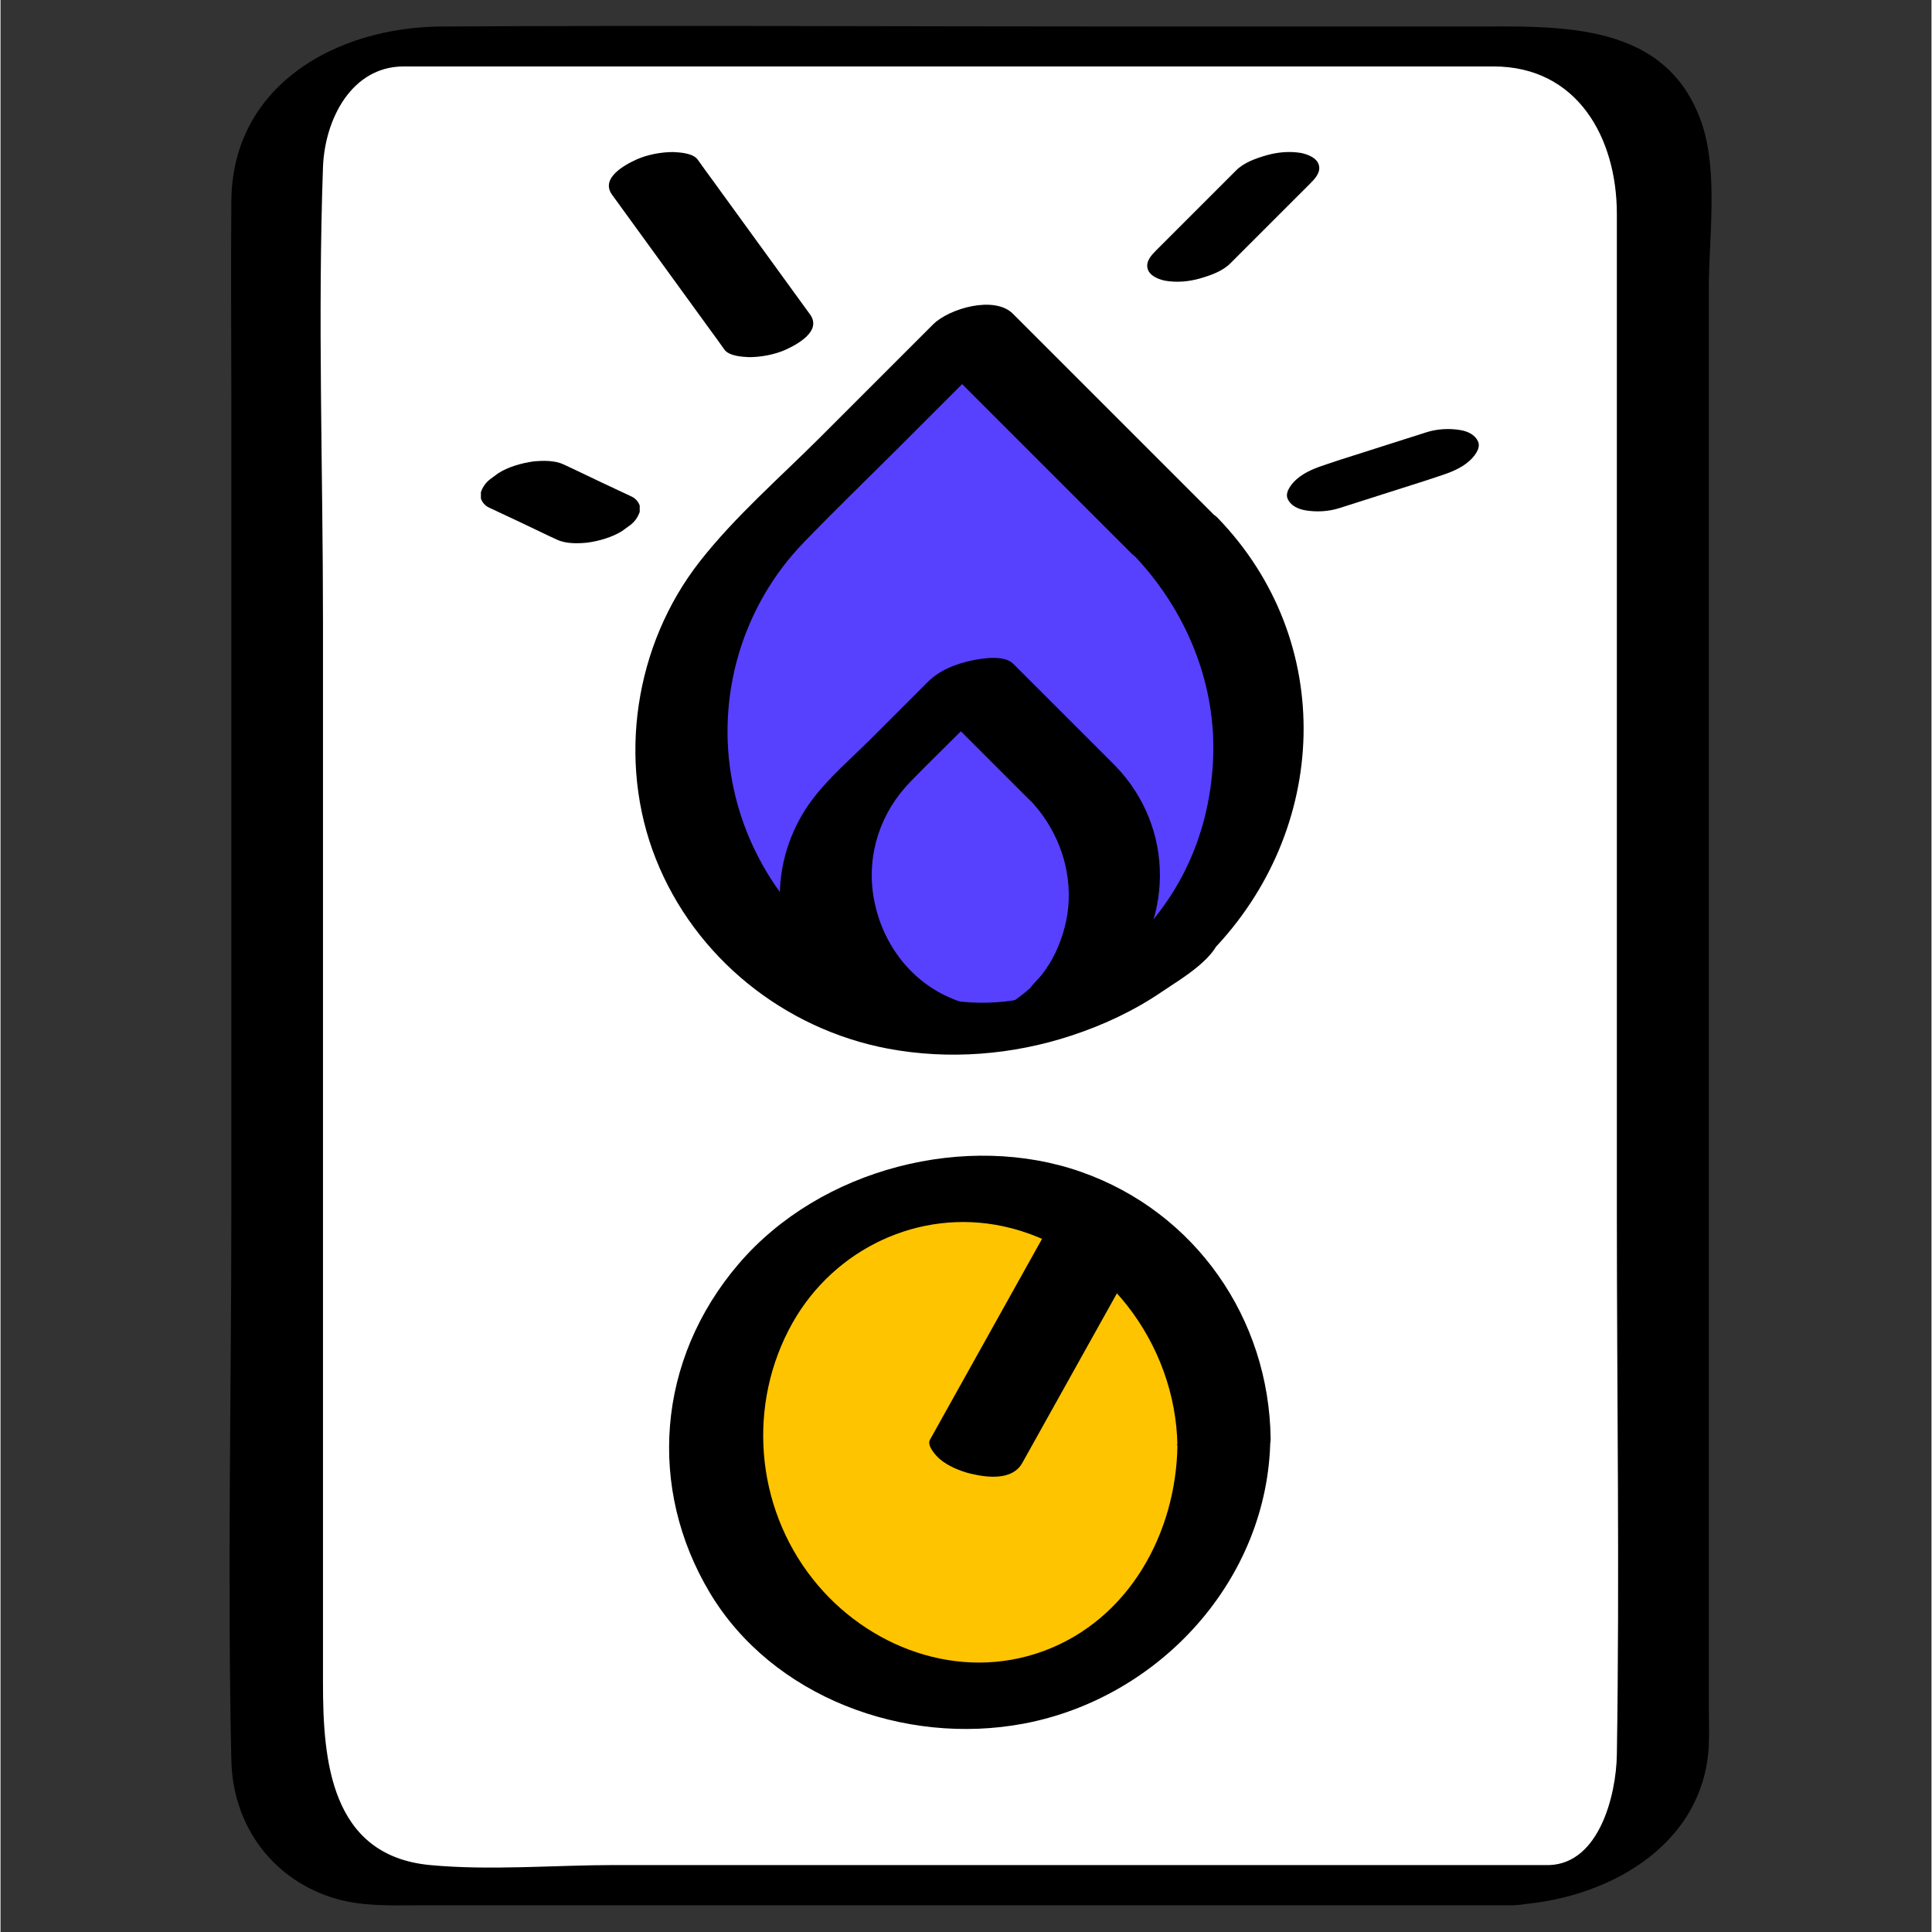
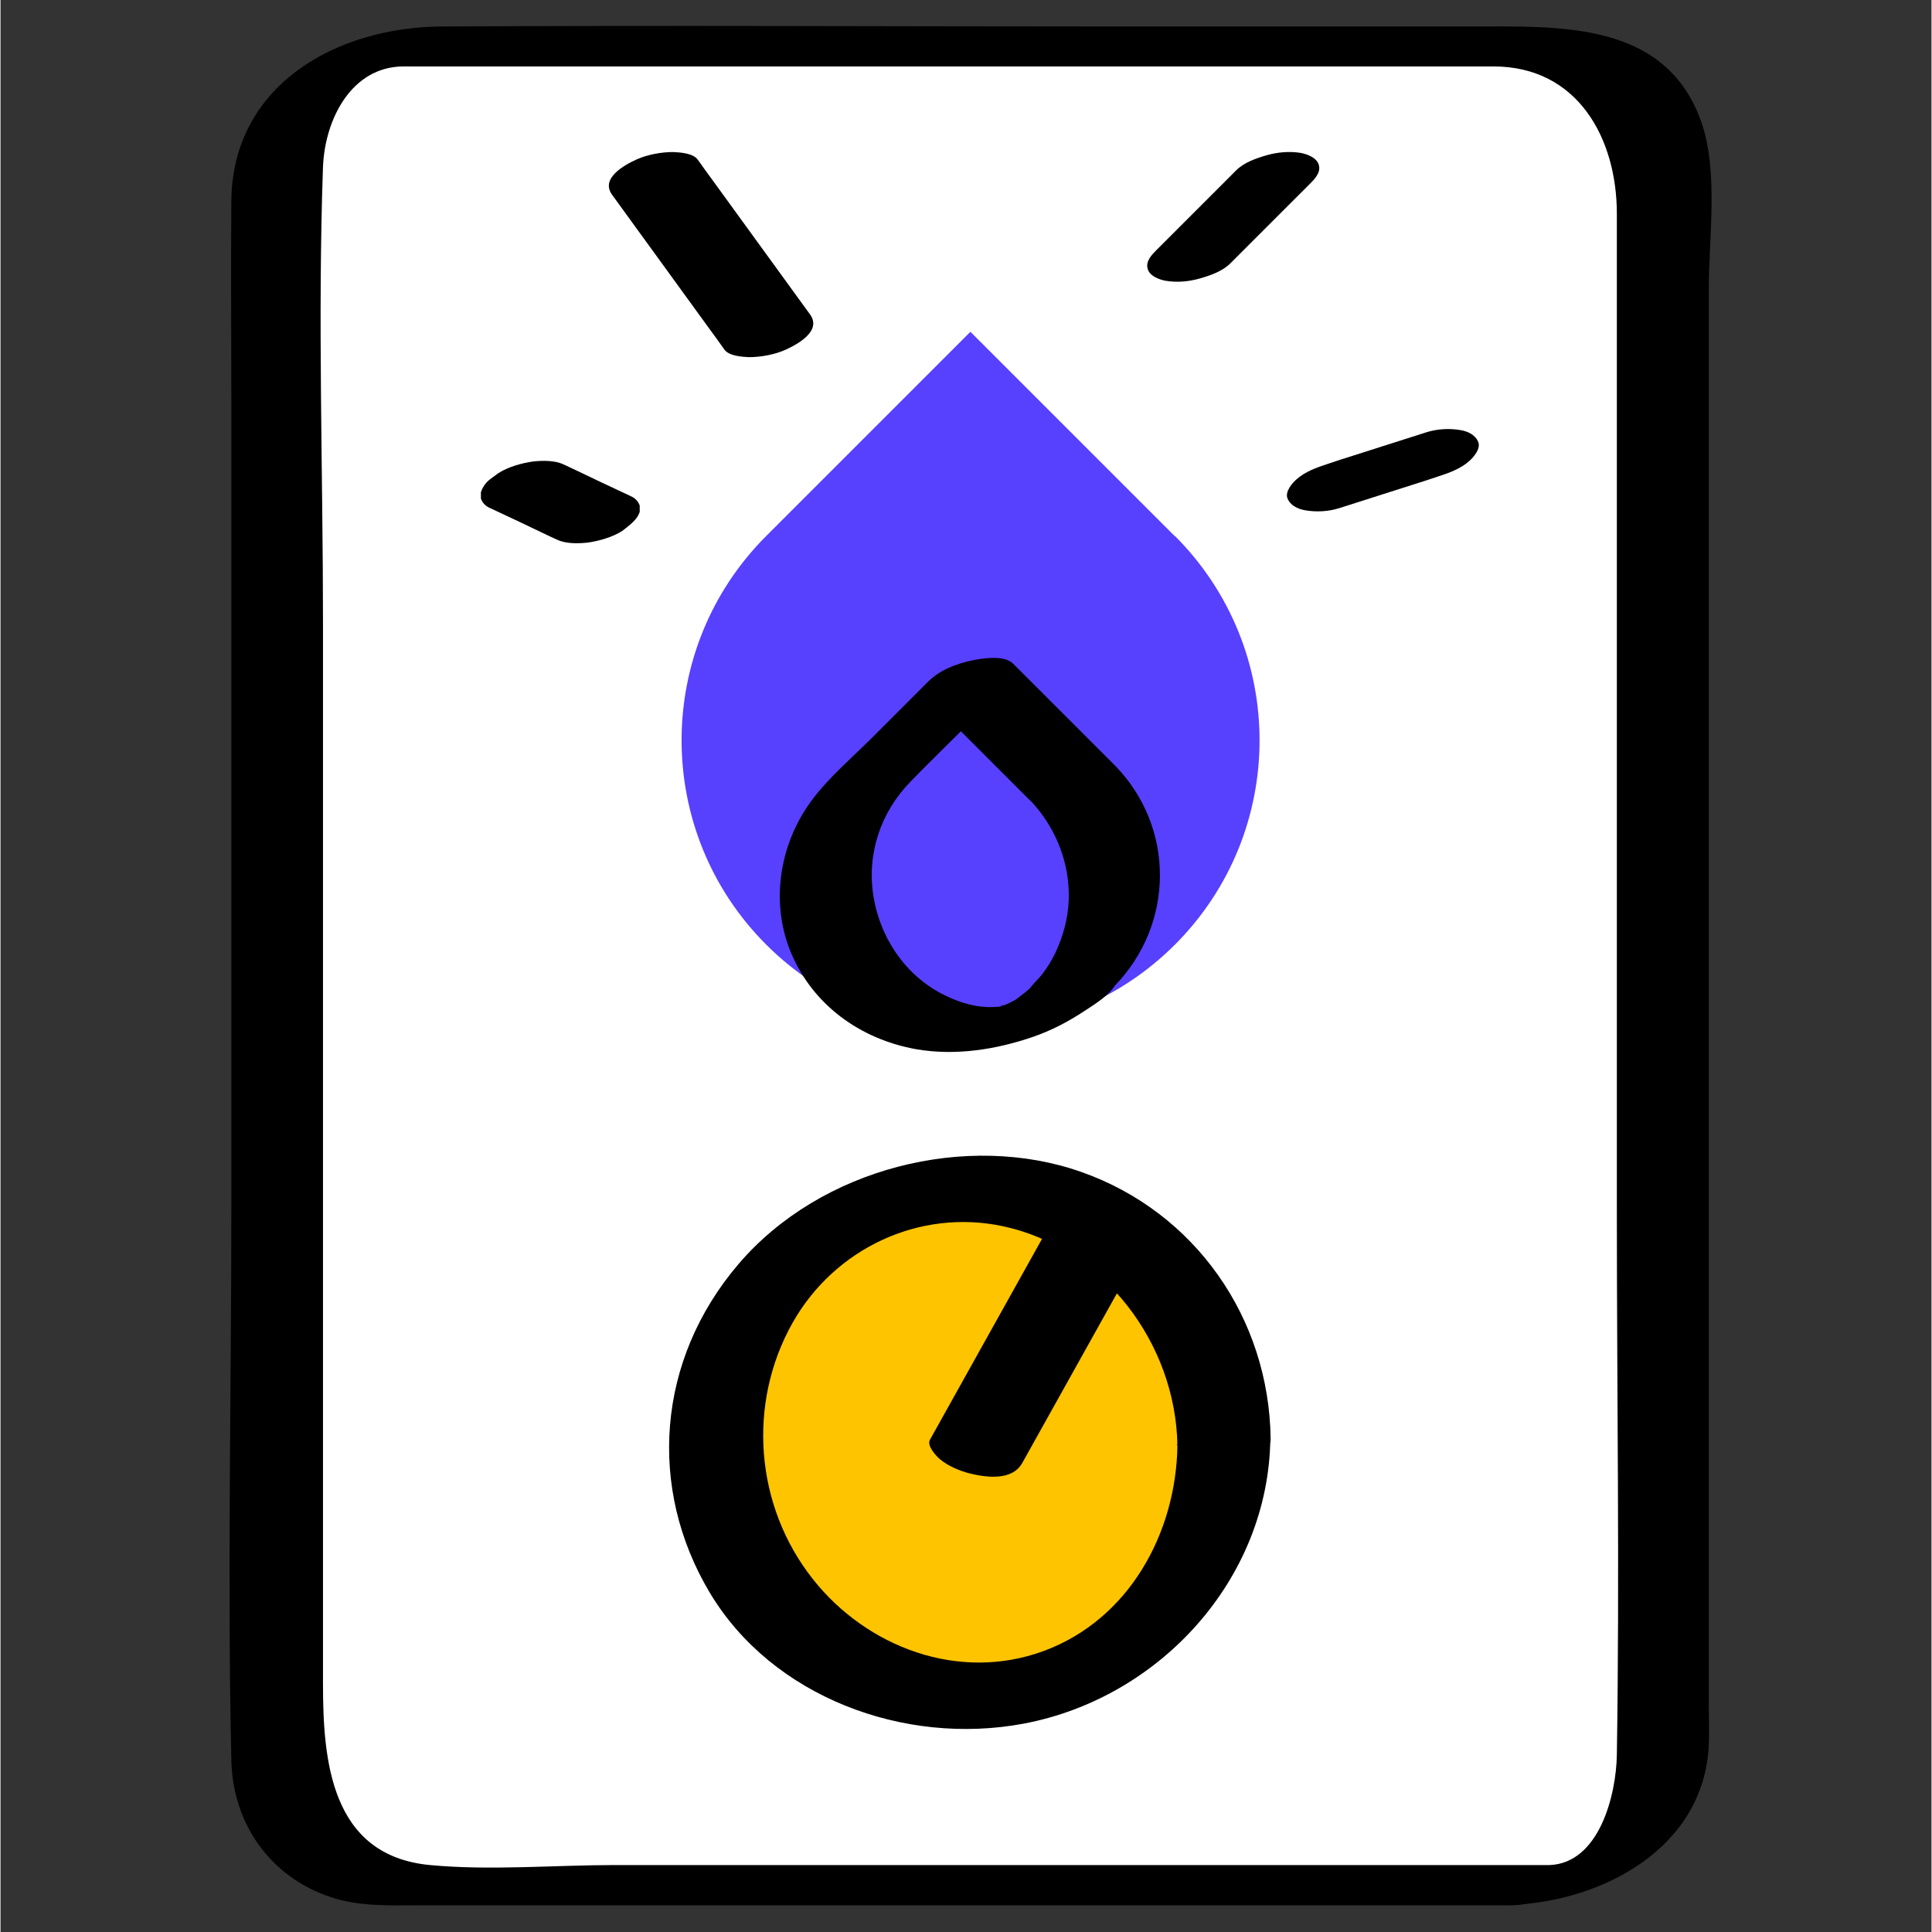
<svg xmlns="http://www.w3.org/2000/svg" width="300" zoomAndPan="magnify" viewBox="0 0 224.88 225" height="300" preserveAspectRatio="xMidYMid meet" version="1.0">
  <rect x="0" y="0" width="224.88" height="225" fill="#333333" stroke="none" />
  <defs>
    <clipPath id="8c36521215">
      <path d="M 26 3.02 L 200 3.02 L 200 221.902 L 26 221.902 Z M 26 3.02 " clip-rule="nonzero" />
    </clipPath>
  </defs>
  <path fill="#ffffff" d="M 178.16 5.41 L 47.711 5.41 C 39.164 5.41 32.238 12.336 32.238 20.883 L 32.238 204.094 C 32.238 212.637 39.164 219.566 47.711 219.566 L 178.16 219.566 C 186.703 219.566 193.629 212.637 193.629 204.094 L 193.629 20.883 C 193.629 12.336 186.703 5.41 178.16 5.41 Z M 178.16 5.41 " fill-opacity="1" fill-rule="nonzero" />
  <path fill="#ffc400" d="M 112.914 197.523 C 129.25 197.523 142.492 184.281 142.492 167.945 C 142.492 151.613 129.25 138.371 112.914 138.371 C 96.582 138.371 83.34 151.613 83.34 167.945 C 83.34 184.281 96.582 197.523 112.914 197.523 Z M 112.914 197.523 " fill-opacity="1" fill-rule="nonzero" />
  <path fill="#5840ff" d="M 136.73 62.418 L 112.953 38.641 L 89.176 62.418 C 76.031 75.566 76.031 96.871 89.176 110.016 C 102.32 123.16 123.625 123.16 136.77 110.016 C 149.914 96.871 149.914 75.566 136.77 62.418 Z M 136.73 62.418 " fill-opacity="1" fill-rule="nonzero" />
-   <path fill="#000000" d="M 141.68 60.316 L 117.898 36.535 C 115.758 34.395 110.516 35.91 108.633 37.754 L 95.488 50.898 C 90.797 55.59 85.52 60.168 81.422 65.41 C 73.852 75.086 71.781 88.598 76.324 100.043 C 80.867 111.492 91.242 119.836 103.352 122.125 C 110.441 123.453 117.863 122.863 124.695 120.609 C 128.422 119.391 132.043 117.695 135.289 115.477 C 137.395 114.039 142.086 111.379 142.086 108.535 L 141.016 110.824 C 154.75 96.684 155.672 74.68 141.715 60.277 C 139.133 57.621 128.977 61.57 131.781 64.449 C 138.059 70.914 141.715 79.699 141.199 88.781 C 140.977 93.027 139.941 97.312 138.059 101.152 C 137.102 103.145 135.883 105.027 134.516 106.766 C 133.445 108.168 131.379 109.535 131.379 111.418 L 132.449 109.129 C 124.879 116.438 114.688 118.84 104.754 114.887 C 94.824 110.938 87.254 101.816 85.223 91.07 C 83.305 81.027 86.406 70.578 93.492 63.23 C 97.188 59.391 101.062 55.664 104.828 51.898 L 117.234 39.492 L 107.969 40.711 L 131.746 64.488 C 134.367 67.109 144.484 63.121 141.68 60.316 Z M 141.68 60.316 " fill-opacity="1" fill-rule="nonzero" />
  <path fill="#000000" d="M 129.828 89.188 L 117.938 77.301 C 116.867 76.23 114.281 76.672 113.062 76.93 C 111.219 77.336 109.371 78.039 108.004 79.406 L 101.434 85.977 C 99.219 88.191 96.668 90.371 94.75 92.844 C 90.797 97.902 89.543 104.918 92.055 110.938 C 94.566 116.957 100.031 121.016 106.676 122.199 C 111.219 122.973 115.941 122.234 120.227 120.758 C 122.367 120.02 124.363 118.984 126.246 117.73 C 127.609 116.844 130.195 115.293 130.195 113.523 L 129.754 114.812 C 136.73 107.613 136.805 96.391 129.828 89.188 C 127.574 86.863 117.531 90.738 119.82 93.102 C 122.848 96.242 124.582 100.488 124.398 104.883 C 124.324 106.984 123.734 109.09 122.848 110.973 C 122.406 111.898 121.887 112.711 121.262 113.523 C 120.559 114.406 119.449 115.184 119.449 116.363 L 119.895 115.074 C 119.523 115.441 119.082 115.773 118.641 116.105 C 118.16 116.477 118.27 116.402 117.492 116.809 C 117.348 116.883 116.609 117.176 117.348 116.883 C 117.051 116.992 116.719 117.141 116.422 117.25 C 117.16 116.992 116.535 116.992 116.422 117.215 C 116.496 117.066 117.273 117.027 116.422 117.215 C 115.5 117.398 116.055 117.289 116.312 117.25 C 115.98 117.25 115.648 117.289 115.352 117.289 C 114.871 117.289 114.836 117.289 114.098 117.215 C 112.879 117.066 111.695 116.695 110.551 116.18 C 105.789 114.113 102.504 109.609 101.652 104.328 C 100.879 99.418 102.504 94.578 105.973 91.035 C 107.82 89.117 109.738 87.27 111.66 85.348 L 117.863 79.145 L 107.93 81.25 L 119.82 93.141 C 122.109 95.43 132.117 91.516 129.828 89.227 Z M 129.828 89.188 " fill-opacity="1" fill-rule="nonzero" />
  <g clip-path="url(#8c36521215)">
    <path fill="#000000" d="M 180.449 217.203 L 71.562 217.203 C 64.508 217.203 57.051 217.867 50 217.203 C 38.406 216.094 37.555 204.945 37.555 196.043 L 37.555 72.5 C 37.555 54.852 36.93 37.09 37.555 19.441 C 37.777 13.828 40.914 7.773 46.898 7.738 C 50.406 7.738 53.949 7.738 57.457 7.738 L 173.875 7.738 C 183.66 7.738 188.238 16.082 188.238 24.906 L 188.238 141.215 C 188.238 162.262 188.57 183.305 188.238 204.352 C 188.164 209.078 186.172 216.98 180.41 217.203 C 178.492 217.277 174.32 217.977 173.285 219.824 C 172.25 221.672 174.207 221.926 175.906 221.855 C 186.688 221.41 198.355 215.172 198.945 203.281 C 199.02 201.656 198.945 200.031 198.945 198.41 C 198.945 188.477 198.945 178.582 198.945 168.648 C 198.945 136.598 198.945 104.512 198.945 72.465 L 198.945 33.656 C 198.945 27.785 200.055 20.219 198.172 14.492 C 194.109 2.383 181.594 3.086 171.254 3.086 L 130.676 3.086 C 104.277 3.086 77.875 2.938 51.477 3.086 C 39.07 3.121 26.996 9.953 26.883 23.391 C 26.812 31.219 26.883 39.047 26.883 46.875 L 26.883 140.734 C 26.883 162.148 26.406 183.602 26.883 204.98 C 27.031 212.328 31.352 218.566 38.441 220.934 C 41.84 222.074 45.457 221.891 48.965 221.891 L 175.906 221.891 C 177.789 221.891 182.035 221.078 183.031 219.27 C 184.141 217.312 182.074 217.238 180.41 217.238 Z M 180.449 217.203 " fill-opacity="1" fill-rule="nonzero" />
  </g>
  <path fill="#000000" d="M 137.062 168.352 C 136.914 178.543 131.414 188.621 121.48 192.277 C 111.551 195.934 100.84 191.797 94.602 183.898 C 87.883 175.406 86.922 163.516 92.238 154.062 C 97.113 145.422 106.973 140.734 116.719 142.801 C 128.496 145.312 136.879 156.5 137.062 168.352 C 137.137 173.93 147.957 172.305 147.918 167.539 C 147.734 153.547 139.168 141.176 125.875 136.488 C 112.582 131.797 95.562 135.973 85.961 147.195 C 76.363 158.422 75.363 173.375 82.602 185.484 C 89.84 197.594 105.199 203.355 119.156 200.734 C 135.031 197.742 147.66 183.898 147.883 167.578 C 147.957 162 137.102 163.59 137.027 168.391 Z M 137.062 168.352 " fill-opacity="1" fill-rule="nonzero" />
  <path fill="#000000" d="M 122.652 141.844 L 108.242 167.672 C 107.848 168.379 108.965 169.555 109.363 169.902 C 110.301 170.723 111.777 171.336 112.973 171.621 C 114.949 172.09 117.844 172.438 118.996 170.371 C 123.207 162.828 127.414 155.281 131.625 147.738 L 133.406 144.547 C 133.801 143.836 132.68 142.66 132.285 142.312 C 131.348 141.492 129.871 140.883 128.676 140.598 C 126.695 140.125 123.805 139.781 122.652 141.844 Z M 122.652 141.844 " fill-opacity="1" fill-rule="nonzero" />
-   <path fill="#000000" d="M 57.016 59.172 C 59.305 60.242 61.594 61.312 63.883 62.422 L 64.844 62.863 C 65.875 63.344 67.277 63.305 68.348 63.195 C 69.68 63.012 71.266 62.566 72.41 61.828 L 73.371 61.129 C 73.887 60.723 74.219 60.242 74.441 59.613 L 74.441 58.875 C 74.258 58.359 73.887 57.988 73.371 57.77 C 71.082 56.695 68.793 55.625 66.504 54.52 L 65.543 54.074 C 64.508 53.594 63.105 53.633 62.035 53.742 C 60.707 53.926 59.117 54.371 57.973 55.109 L 57.016 55.812 C 56.496 56.219 56.164 56.695 55.945 57.324 L 55.945 58.062 C 56.129 58.582 56.496 58.949 57.016 59.172 Z M 57.016 59.172 " fill-opacity="1" fill-rule="nonzero" />
+   <path fill="#000000" d="M 57.016 59.172 C 59.305 60.242 61.594 61.312 63.883 62.422 L 64.844 62.863 C 65.875 63.344 67.277 63.305 68.348 63.195 C 69.68 63.012 71.266 62.566 72.41 61.828 C 73.887 60.723 74.219 60.242 74.441 59.613 L 74.441 58.875 C 74.258 58.359 73.887 57.988 73.371 57.77 C 71.082 56.695 68.793 55.625 66.504 54.52 L 65.543 54.074 C 64.508 53.594 63.105 53.633 62.035 53.742 C 60.707 53.926 59.117 54.371 57.973 55.109 L 57.016 55.812 C 56.496 56.219 56.164 56.695 55.945 57.324 L 55.945 58.062 C 56.129 58.582 56.496 58.949 57.016 59.172 Z M 57.016 59.172 " fill-opacity="1" fill-rule="nonzero" />
  <path fill="#000000" d="M 155.93 59.172 C 159.293 58.102 162.652 57.031 166.012 55.957 L 167.449 55.48 C 168.707 55.074 170.035 54.594 171.031 53.707 C 171.551 53.262 172.398 52.266 172.102 51.492 C 171.77 50.641 170.887 50.234 170.035 50.09 C 168.742 49.867 167.305 49.941 166.047 50.348 C 162.688 51.418 159.328 52.488 155.969 53.559 L 154.527 54.039 C 153.273 54.445 151.945 54.926 150.945 55.812 C 150.43 56.254 149.582 57.25 149.875 58.027 C 150.207 58.875 151.094 59.281 151.945 59.43 C 153.234 59.652 154.676 59.578 155.93 59.172 Z M 155.93 59.172 " fill-opacity="1" fill-rule="nonzero" />
  <path fill="#000000" d="M 71.23 22.691 C 75.031 27.934 78.871 33.215 82.676 38.457 C 83.23 39.195 83.746 39.934 84.301 40.711 C 84.855 41.484 86.441 41.559 87.18 41.594 C 88.547 41.594 90.133 41.301 91.391 40.746 C 92.867 40.082 95.672 38.531 94.27 36.609 C 90.465 31.367 86.625 26.086 82.824 20.844 C 82.27 20.105 81.754 19.367 81.199 18.594 C 80.645 17.816 79.059 17.742 78.32 17.707 C 76.953 17.707 75.363 18 74.109 18.555 C 72.633 19.219 69.828 20.77 71.23 22.691 Z M 71.23 22.691 " fill-opacity="1" fill-rule="nonzero" />
  <path fill="#000000" d="M 143.895 19.848 C 141.199 22.543 138.504 25.238 135.809 27.934 L 134.664 29.078 C 134.109 29.633 133.336 30.406 133.594 31.293 C 133.812 32.145 134.922 32.551 135.66 32.695 C 136.953 32.918 138.355 32.809 139.648 32.438 C 140.941 32.07 142.305 31.59 143.23 30.668 C 145.926 27.973 148.621 25.277 151.316 22.582 L 152.461 21.438 C 153.016 20.883 153.789 20.105 153.531 19.219 C 153.309 18.371 152.203 17.965 151.465 17.816 C 150.172 17.594 148.77 17.707 147.477 18.074 C 146.184 18.445 144.816 18.926 143.895 19.848 Z M 143.895 19.848 " fill-opacity="1" fill-rule="nonzero" />
</svg>